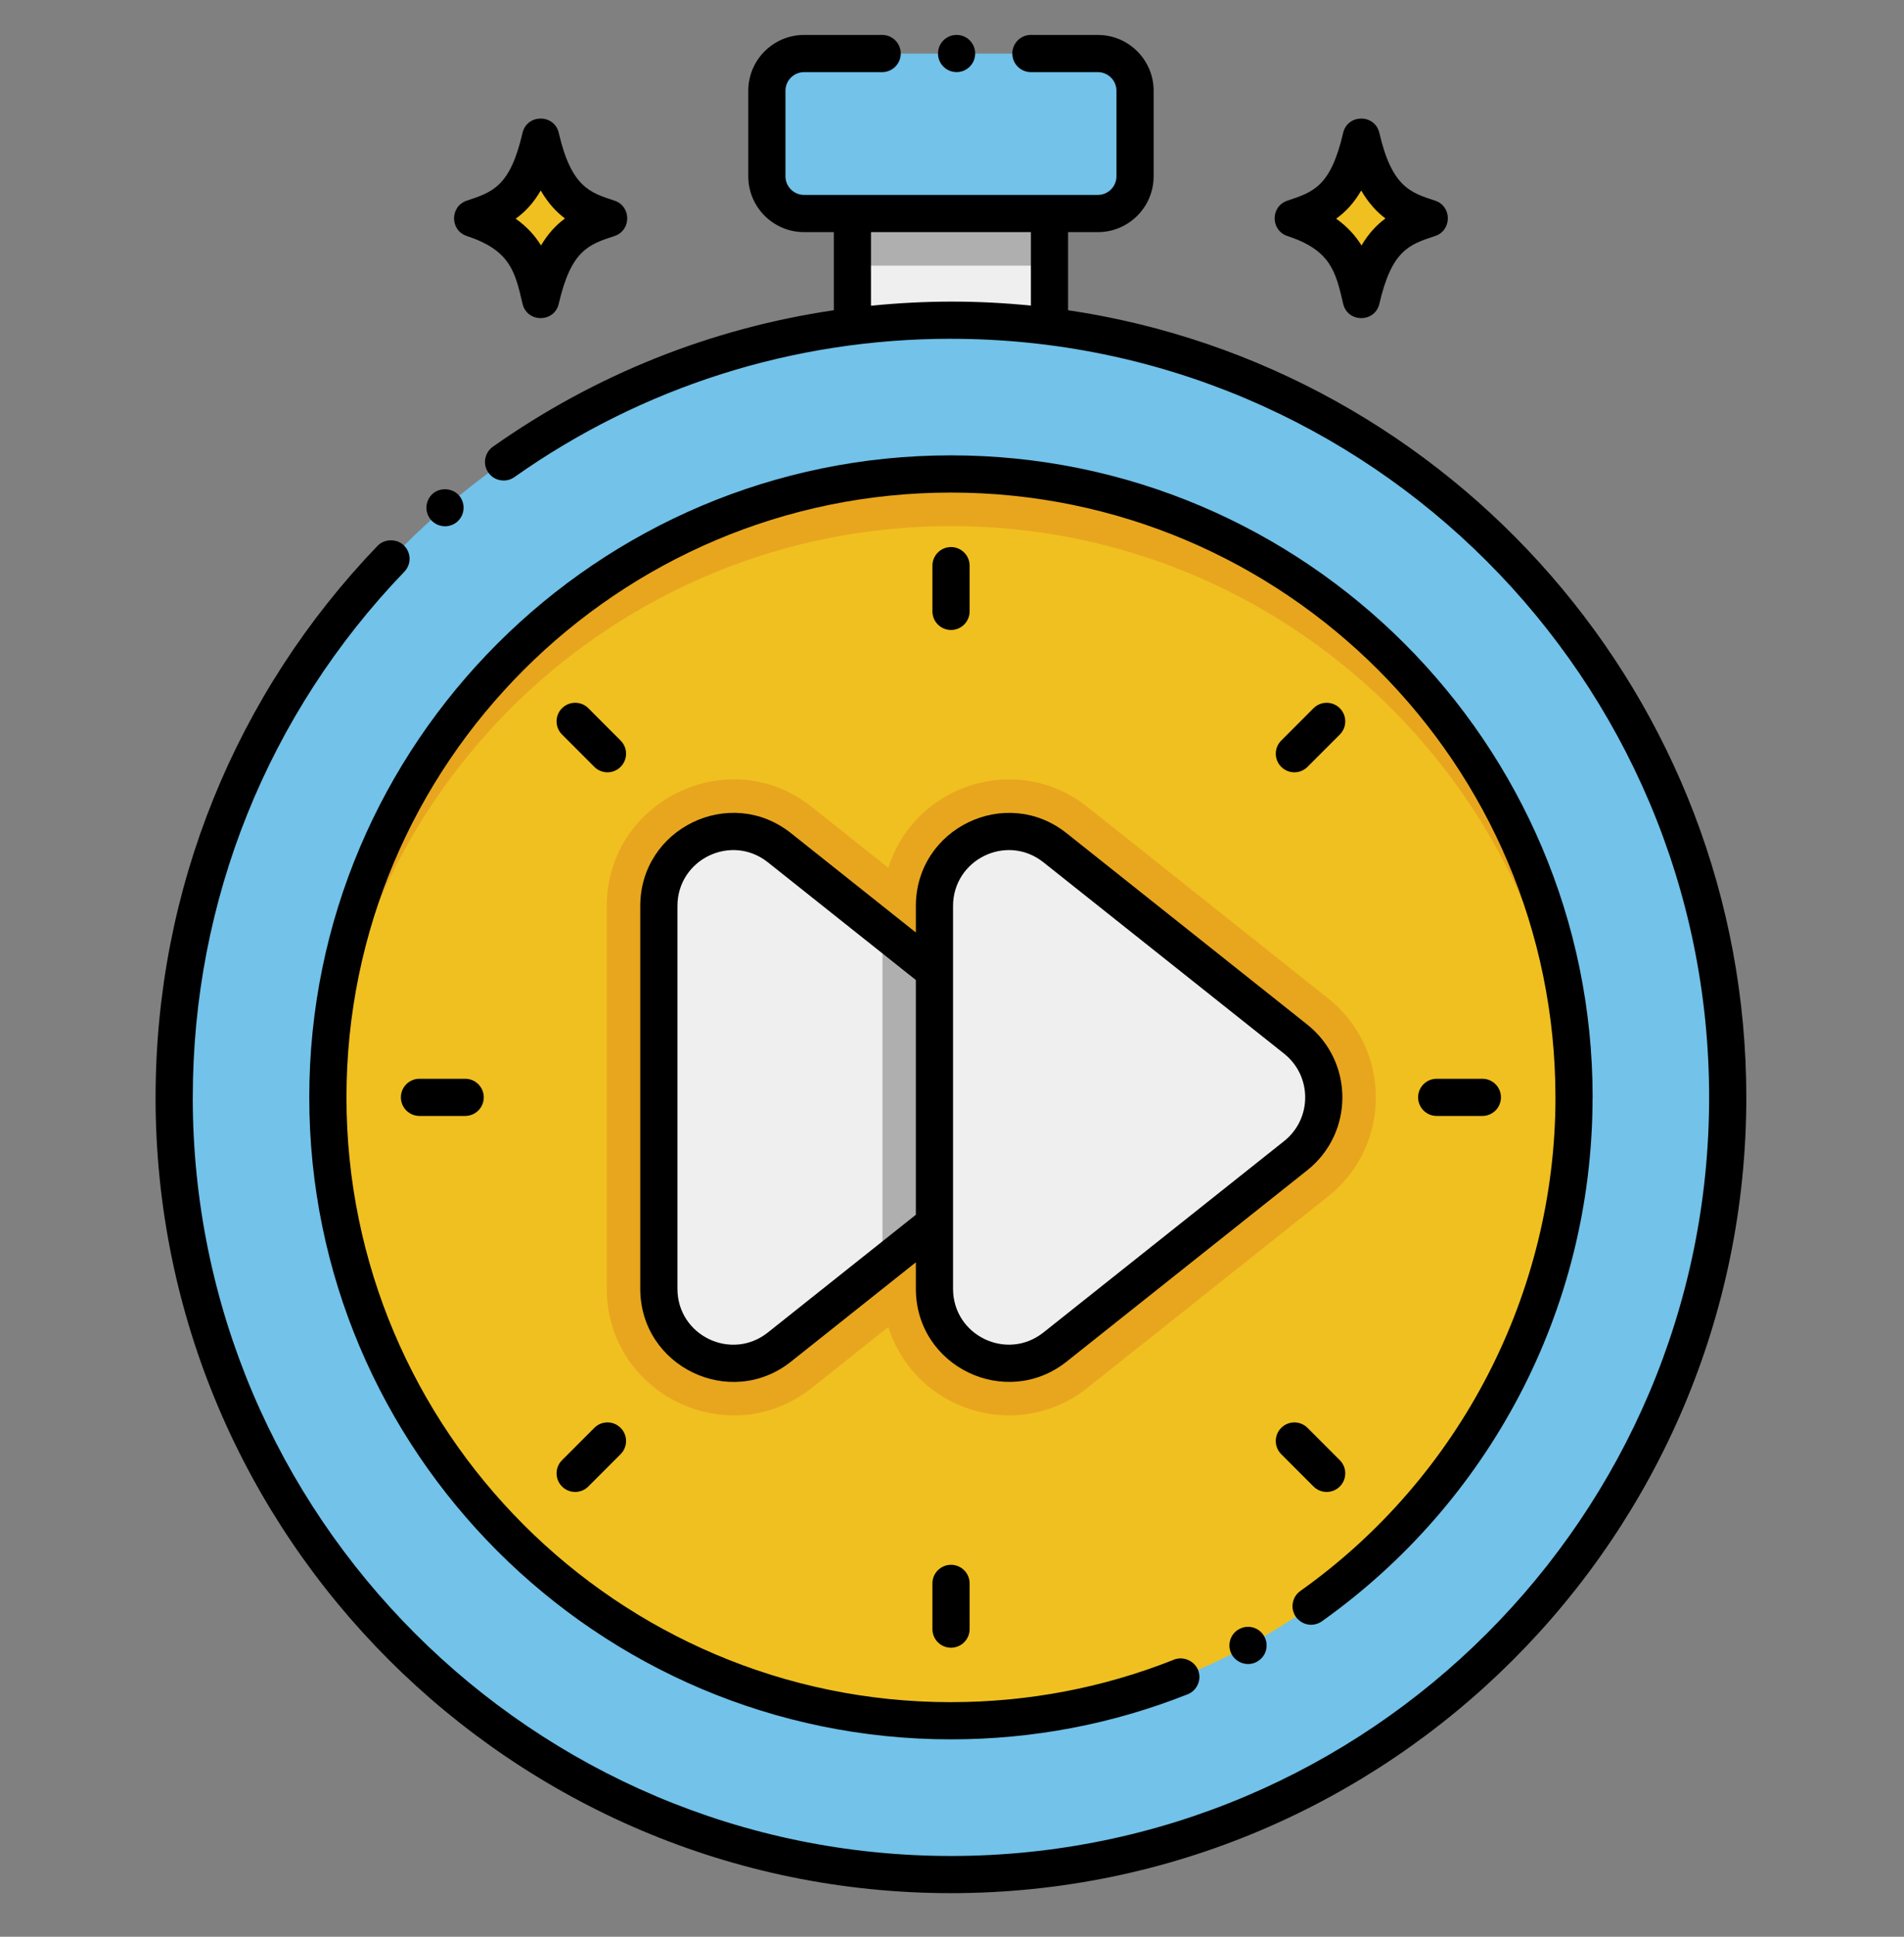
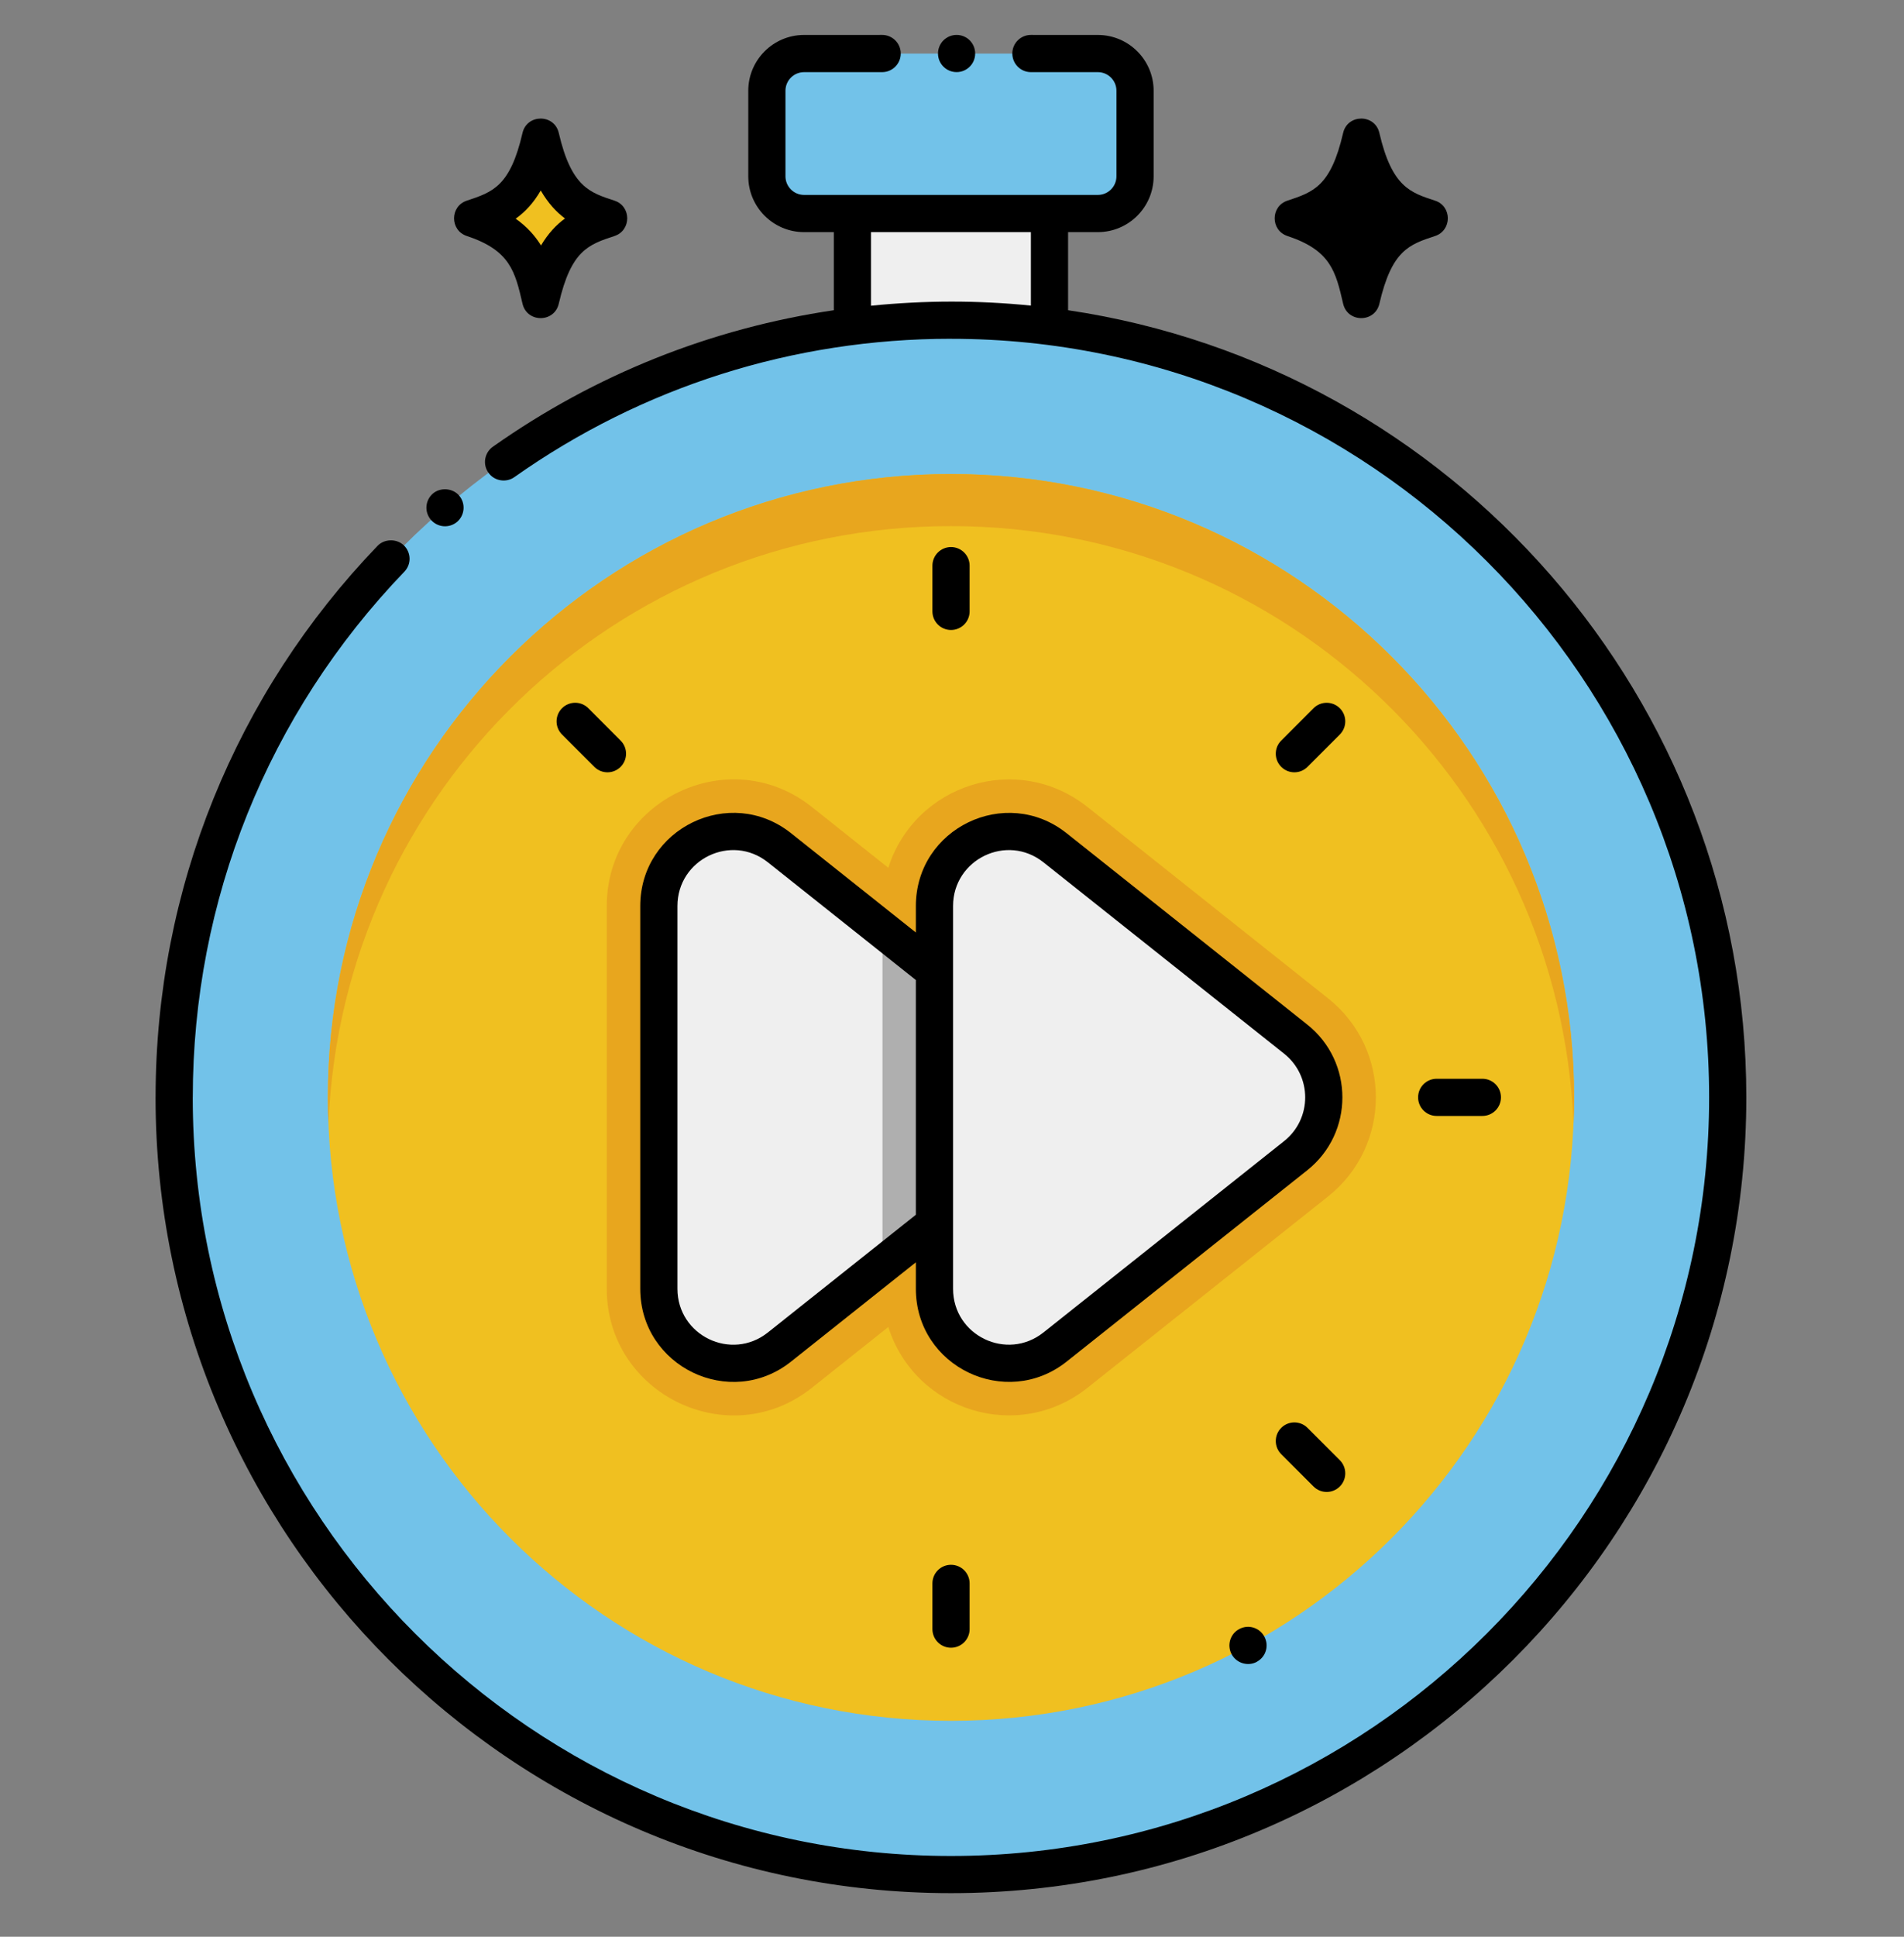
<svg xmlns="http://www.w3.org/2000/svg" width="60" height="61" viewBox="0 0 60 61" fill="none">
  <rect x="0" y="0" width="60" height="61" fill="#808080" stroke="none" />
  <path d="M26.863 5.328H33.074V11.539H26.863V5.328Z" fill="#EFEFEF" />
-   <path d="M26.863 5.328H33.074V8.366H26.863V5.328Z" fill="#AFAFAF" />
  <path d="M29.967 59.041C43.486 59.041 54.446 48.082 54.446 34.563C54.446 21.043 43.486 10.084 29.967 10.084C16.448 10.084 5.488 21.043 5.488 34.563C5.488 48.082 16.448 59.041 29.967 59.041Z" fill="#72C2E9" />
  <path d="M29.967 54.199C40.811 54.199 49.602 45.408 49.602 34.565C49.602 23.721 40.811 14.93 29.967 14.93C19.123 14.93 10.332 23.721 10.332 34.565C10.332 45.408 19.123 54.199 29.967 54.199Z" fill="#F0C020" />
  <path d="M41.852 31.445L34.27 25.418C32.066 23.666 28.834 24.69 27.993 27.333L25.585 25.418C22.972 23.339 19.121 25.22 19.121 28.537V40.591C19.121 43.908 22.972 45.788 25.584 43.711L27.993 41.795C28.837 44.446 32.072 45.457 34.27 43.71L41.852 37.683C43.857 36.089 43.86 33.042 41.852 31.445Z" fill="#E8A61E" />
  <path d="M32.145 36.397L27.807 39.847L24.563 42.425C23.028 43.646 20.762 42.552 20.762 40.59V28.536C20.762 26.574 23.028 25.48 24.563 26.701L27.807 29.279L32.145 32.729C33.327 33.667 33.327 35.459 32.145 36.397Z" fill="#EFEFEF" />
  <path d="M32.147 36.397L27.809 39.847V29.279L32.147 32.729C33.328 33.667 33.328 35.46 32.147 36.397Z" fill="#AFAFAF" />
  <path d="M29.449 28.536V40.589C29.449 42.551 31.716 43.644 33.252 42.423L40.833 36.397C42.014 35.459 42.014 33.666 40.833 32.728L33.252 26.701C31.716 25.48 29.449 26.574 29.449 28.536Z" fill="#EFEFEF" />
  <path d="M34.598 1.688H25.34C24.693 1.688 24.168 2.212 24.168 2.859V5.555C24.168 6.202 24.693 6.727 25.34 6.727H34.598C35.245 6.727 35.77 6.202 35.77 5.555V2.859C35.77 2.212 35.245 1.688 34.598 1.688Z" fill="#72C2E9" />
  <path d="M49.604 34.566C49.604 34.84 49.599 35.114 49.585 35.386C49.156 24.921 40.538 16.57 29.968 16.57C19.398 16.57 10.78 24.921 10.351 35.386C10.337 35.114 10.332 34.84 10.332 34.566C10.332 23.721 19.123 14.93 29.968 14.93C40.812 14.93 49.604 23.721 49.604 34.566Z" fill="#E8A61E" />
  <path d="M45.224 6.32C44.455 6.068 43.865 5.899 43.467 4.186C43.327 3.583 42.465 3.585 42.326 4.186C41.935 5.869 41.392 6.048 40.569 6.32C40.035 6.496 40.034 7.256 40.569 7.433C41.936 7.884 42.091 8.553 42.326 9.566C42.466 10.171 43.327 10.171 43.468 9.566C43.858 7.884 44.401 7.704 45.224 7.433C45.758 7.256 45.76 6.497 45.224 6.32Z" fill="black" />
-   <path d="M43.659 6.881C43.38 7.085 43.127 7.355 42.905 7.73C42.717 7.43 42.464 7.141 42.105 6.888C42.401 6.677 42.666 6.398 42.895 6C43.13 6.403 43.39 6.68 43.659 6.881Z" fill="#F0C020" />
  <path d="M19.365 6.32C18.596 6.068 18.006 5.899 17.608 4.186C17.468 3.583 16.606 3.585 16.466 4.186C16.076 5.869 15.532 6.048 14.71 6.32C14.175 6.496 14.174 7.256 14.71 7.433C16.076 7.884 16.231 8.553 16.466 9.566C16.607 10.171 17.468 10.171 17.608 9.566C17.998 7.884 18.542 7.704 19.365 7.433C19.899 7.256 19.9 6.497 19.365 6.32Z" fill="black" />
  <path d="M17.804 6.881C17.525 7.085 17.272 7.355 17.049 7.73C16.862 7.43 16.609 7.141 16.25 6.888C16.545 6.677 16.81 6.398 17.04 6C17.274 6.403 17.534 6.68 17.804 6.881Z" fill="#F0C020" />
-   <path d="M29.967 54.783C29.969 54.783 29.971 54.783 29.973 54.783C32.547 54.782 35.055 54.304 37.427 53.363C37.727 53.243 37.875 52.901 37.755 52.601C37.638 52.308 37.289 52.156 36.993 52.273L36.991 52.275C34.757 53.161 32.393 53.611 29.967 53.611C29.966 53.611 29.965 53.611 29.963 53.612C19.461 53.61 10.918 45.065 10.918 34.563C10.918 24.059 19.463 15.514 29.967 15.514C40.471 15.514 49.016 24.059 49.016 34.563C49.016 34.566 49.017 34.569 49.017 34.573C49.011 40.731 46.007 46.539 40.978 50.109C40.713 50.297 40.652 50.663 40.837 50.925C41.022 51.185 41.382 51.256 41.655 51.066C46.893 47.345 50.181 41.29 50.186 34.578C50.186 34.573 50.188 34.568 50.188 34.562C50.188 23.413 41.117 14.342 29.967 14.342C18.817 14.342 9.746 23.413 9.746 34.562C9.746 45.712 18.817 54.783 29.967 54.783Z" fill="black" />
  <path d="M41.195 32.27L33.613 26.244C31.694 24.718 28.861 26.086 28.861 28.537V29.37L24.928 26.243C23.009 24.717 20.176 26.085 20.176 28.537V40.591C20.176 43.042 23.01 44.41 24.928 42.885L28.861 39.758V40.591C28.861 43.048 31.699 44.406 33.614 42.884L41.196 36.858C42.672 35.683 42.67 33.442 41.195 32.27ZM24.199 41.967C23.044 42.885 21.348 42.064 21.348 40.591V28.537C21.348 27.061 23.046 26.243 24.199 27.16L28.861 30.867V38.26L24.199 41.967ZM40.466 35.94L32.884 41.966C31.731 42.883 30.033 42.066 30.033 40.59V28.537C30.033 27.07 31.724 26.239 32.884 27.161L40.466 33.187C41.351 33.891 41.352 35.235 40.466 35.94Z" fill="black" />
  <path d="M30.555 19.256V17.816C30.555 17.493 30.292 17.23 29.969 17.23C29.645 17.23 29.383 17.493 29.383 17.816V19.256C29.383 19.58 29.645 19.842 29.969 19.842C30.292 19.842 30.555 19.58 30.555 19.256Z" fill="black" />
  <path d="M29.969 49.285C29.645 49.285 29.383 49.547 29.383 49.871V51.311C29.383 51.635 29.645 51.897 29.969 51.897C30.292 51.897 30.555 51.635 30.555 51.311V49.871C30.555 49.547 30.292 49.285 29.969 49.285Z" fill="black" />
  <path d="M41.203 24.153L42.221 23.135C42.45 22.906 42.45 22.535 42.221 22.306C41.992 22.078 41.621 22.078 41.393 22.306L40.375 23.325C40.146 23.553 40.146 23.924 40.375 24.153C40.604 24.382 40.975 24.382 41.203 24.153Z" fill="black" />
-   <path d="M18.729 44.972L17.711 45.99C17.482 46.219 17.482 46.59 17.711 46.819C17.94 47.048 18.311 47.048 18.539 46.819L19.557 45.801C19.786 45.572 19.786 45.201 19.557 44.972C19.328 44.743 18.957 44.743 18.729 44.972Z" fill="black" />
  <path d="M46.713 35.148C47.037 35.148 47.299 34.886 47.299 34.562C47.299 34.239 47.037 33.977 46.713 33.977H45.273C44.95 33.977 44.688 34.239 44.688 34.562C44.688 34.886 44.95 35.148 45.273 35.148H46.713Z" fill="black" />
-   <path d="M13.219 33.977C12.895 33.977 12.633 34.239 12.633 34.562C12.633 34.886 12.895 35.148 13.219 35.148H14.659C14.982 35.148 15.245 34.886 15.245 34.562C15.245 34.239 14.982 33.977 14.659 33.977H13.219Z" fill="black" />
  <path d="M41.393 46.819C41.622 47.048 41.992 47.048 42.221 46.819C42.45 46.59 42.45 46.219 42.221 45.99L41.203 44.972C40.974 44.743 40.604 44.744 40.375 44.972C40.146 45.201 40.146 45.572 40.375 45.801L41.393 46.819Z" fill="black" />
  <path d="M19.557 23.325L18.54 22.306C18.311 22.077 17.94 22.078 17.711 22.306C17.482 22.535 17.482 22.906 17.711 23.135L18.729 24.153C18.958 24.382 19.328 24.382 19.557 24.153C19.786 23.924 19.786 23.553 19.557 23.325Z" fill="black" />
  <path d="M14.406 16.435C14.65 16.224 14.678 15.852 14.467 15.608C14.265 15.371 13.879 15.343 13.642 15.545C13.405 15.749 13.361 16.114 13.579 16.372C13.794 16.618 14.159 16.644 14.406 16.435Z" fill="black" />
  <path d="M11.897 17.192C7.433 21.837 4.904 27.997 4.903 34.558C4.903 34.559 4.902 34.561 4.902 34.563C4.902 48.383 16.146 59.627 29.967 59.627C43.788 59.627 55.031 48.383 55.031 34.563C55.031 21.996 45.735 11.561 33.658 9.771V7.311H34.596C35.565 7.311 36.354 6.523 36.354 5.553V2.858C36.354 1.892 35.57 1.106 34.605 1.101C34.528 1.099 32.563 1.1 32.486 1.1C32.163 1.1 31.901 1.362 31.901 1.686C31.901 2.009 32.163 2.272 32.486 2.272C32.553 2.272 34.662 2.272 34.596 2.272C34.919 2.272 35.182 2.535 35.182 2.858V5.553C35.182 5.876 34.919 6.139 34.596 6.139H25.338C25.015 6.139 24.752 5.876 24.752 5.553V2.858C24.752 2.539 25.01 2.272 25.342 2.272H27.799C28.122 2.272 28.385 2.009 28.385 1.686C28.385 1.362 28.122 1.1 27.799 1.1C27.722 1.1 25.406 1.099 25.329 1.101C24.364 1.106 23.58 1.892 23.58 2.858V5.553C23.58 6.523 24.369 7.311 25.338 7.311H26.276V9.771C22.416 10.339 18.755 11.795 15.532 14.07C15.265 14.259 15.204 14.628 15.391 14.886C15.576 15.155 15.953 15.21 16.207 15.029C20.244 12.179 24.998 10.672 29.956 10.67C29.96 10.67 29.963 10.671 29.967 10.671C43.141 10.671 53.859 21.389 53.859 34.563C53.859 47.738 43.141 58.456 29.967 58.456C16.794 58.456 6.077 47.74 6.074 34.568C6.074 34.567 6.075 34.565 6.075 34.564C6.075 28.358 8.442 22.477 12.743 18.005C12.969 17.77 12.959 17.403 12.726 17.176C12.499 16.96 12.114 16.967 11.897 17.192ZM27.447 7.311H32.486V9.625C30.794 9.455 29.155 9.459 27.447 9.629V7.311Z" fill="black" />
  <path d="M39.048 51.311C38.764 51.463 38.659 51.819 38.813 52.105C38.973 52.396 39.339 52.489 39.608 52.34C39.61 52.34 39.61 52.34 39.61 52.337C39.908 52.173 39.991 51.814 39.842 51.545C39.699 51.274 39.349 51.148 39.048 51.311Z" fill="black" />
  <path d="M30.145 2.271C30.468 2.271 30.73 2.009 30.73 1.686C30.73 1.362 30.468 1.1 30.145 1.1C29.821 1.1 29.559 1.362 29.559 1.686C29.559 2.009 29.821 2.271 30.145 2.271Z" fill="black" />
</svg>